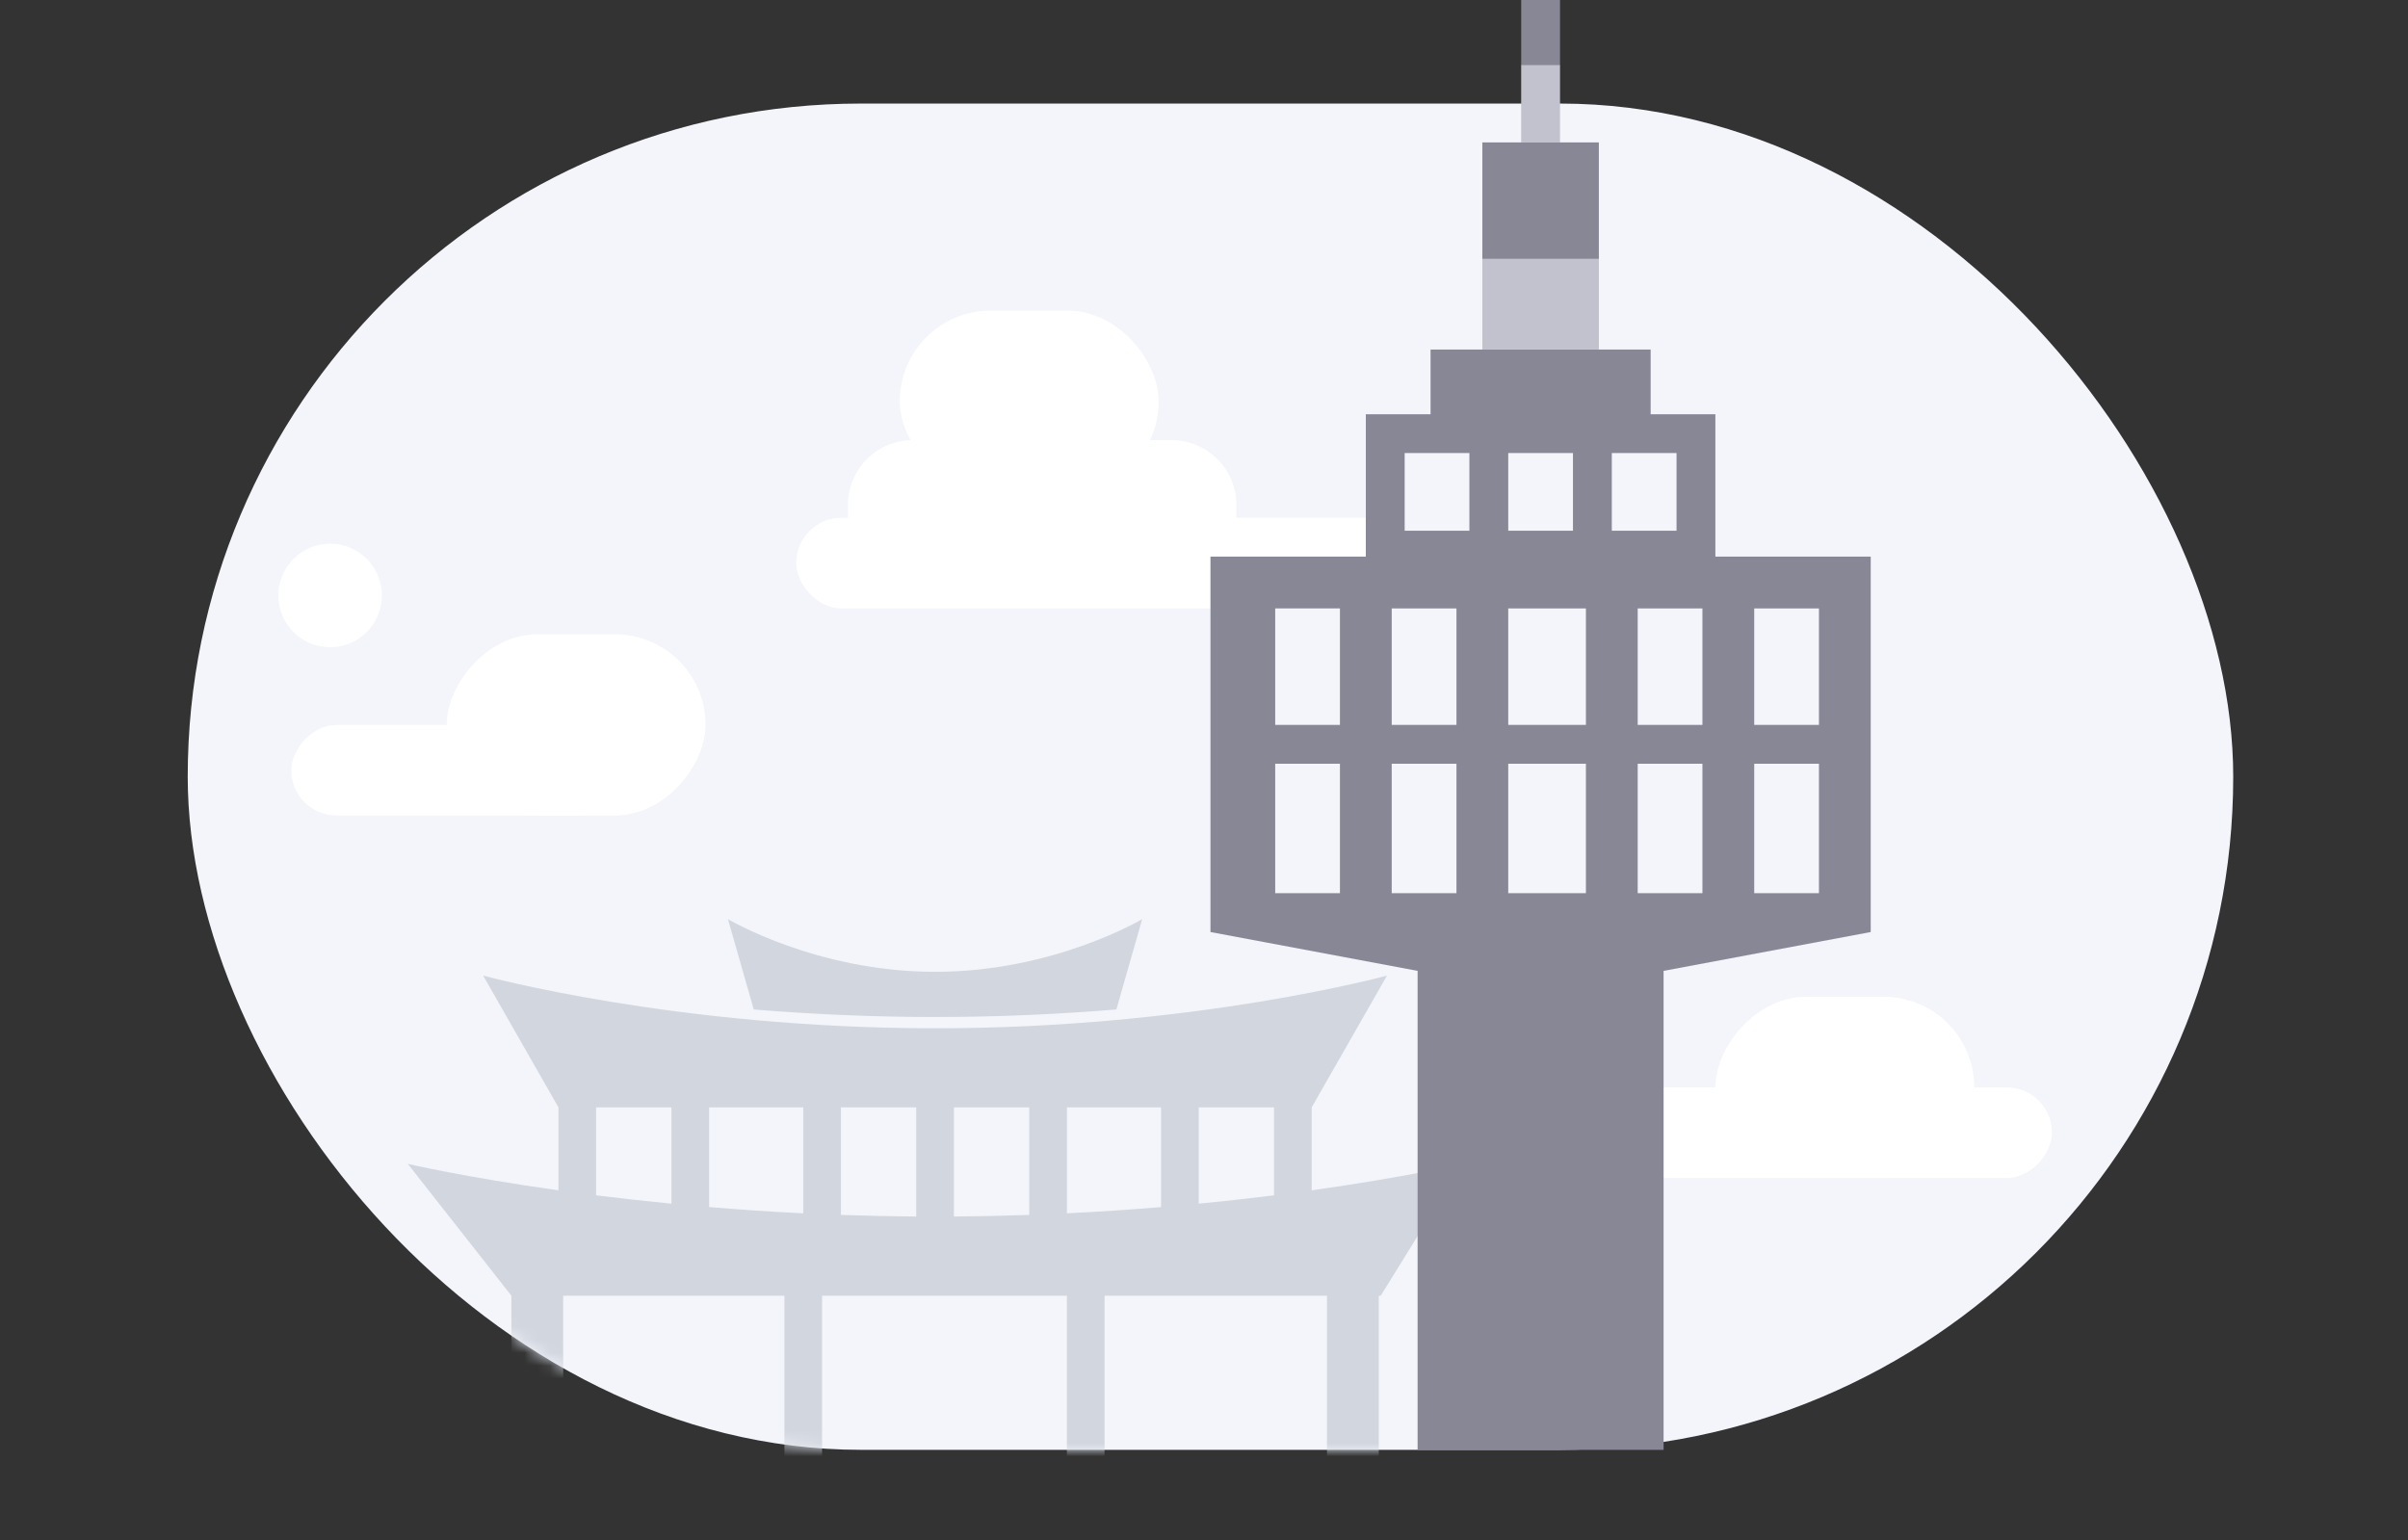
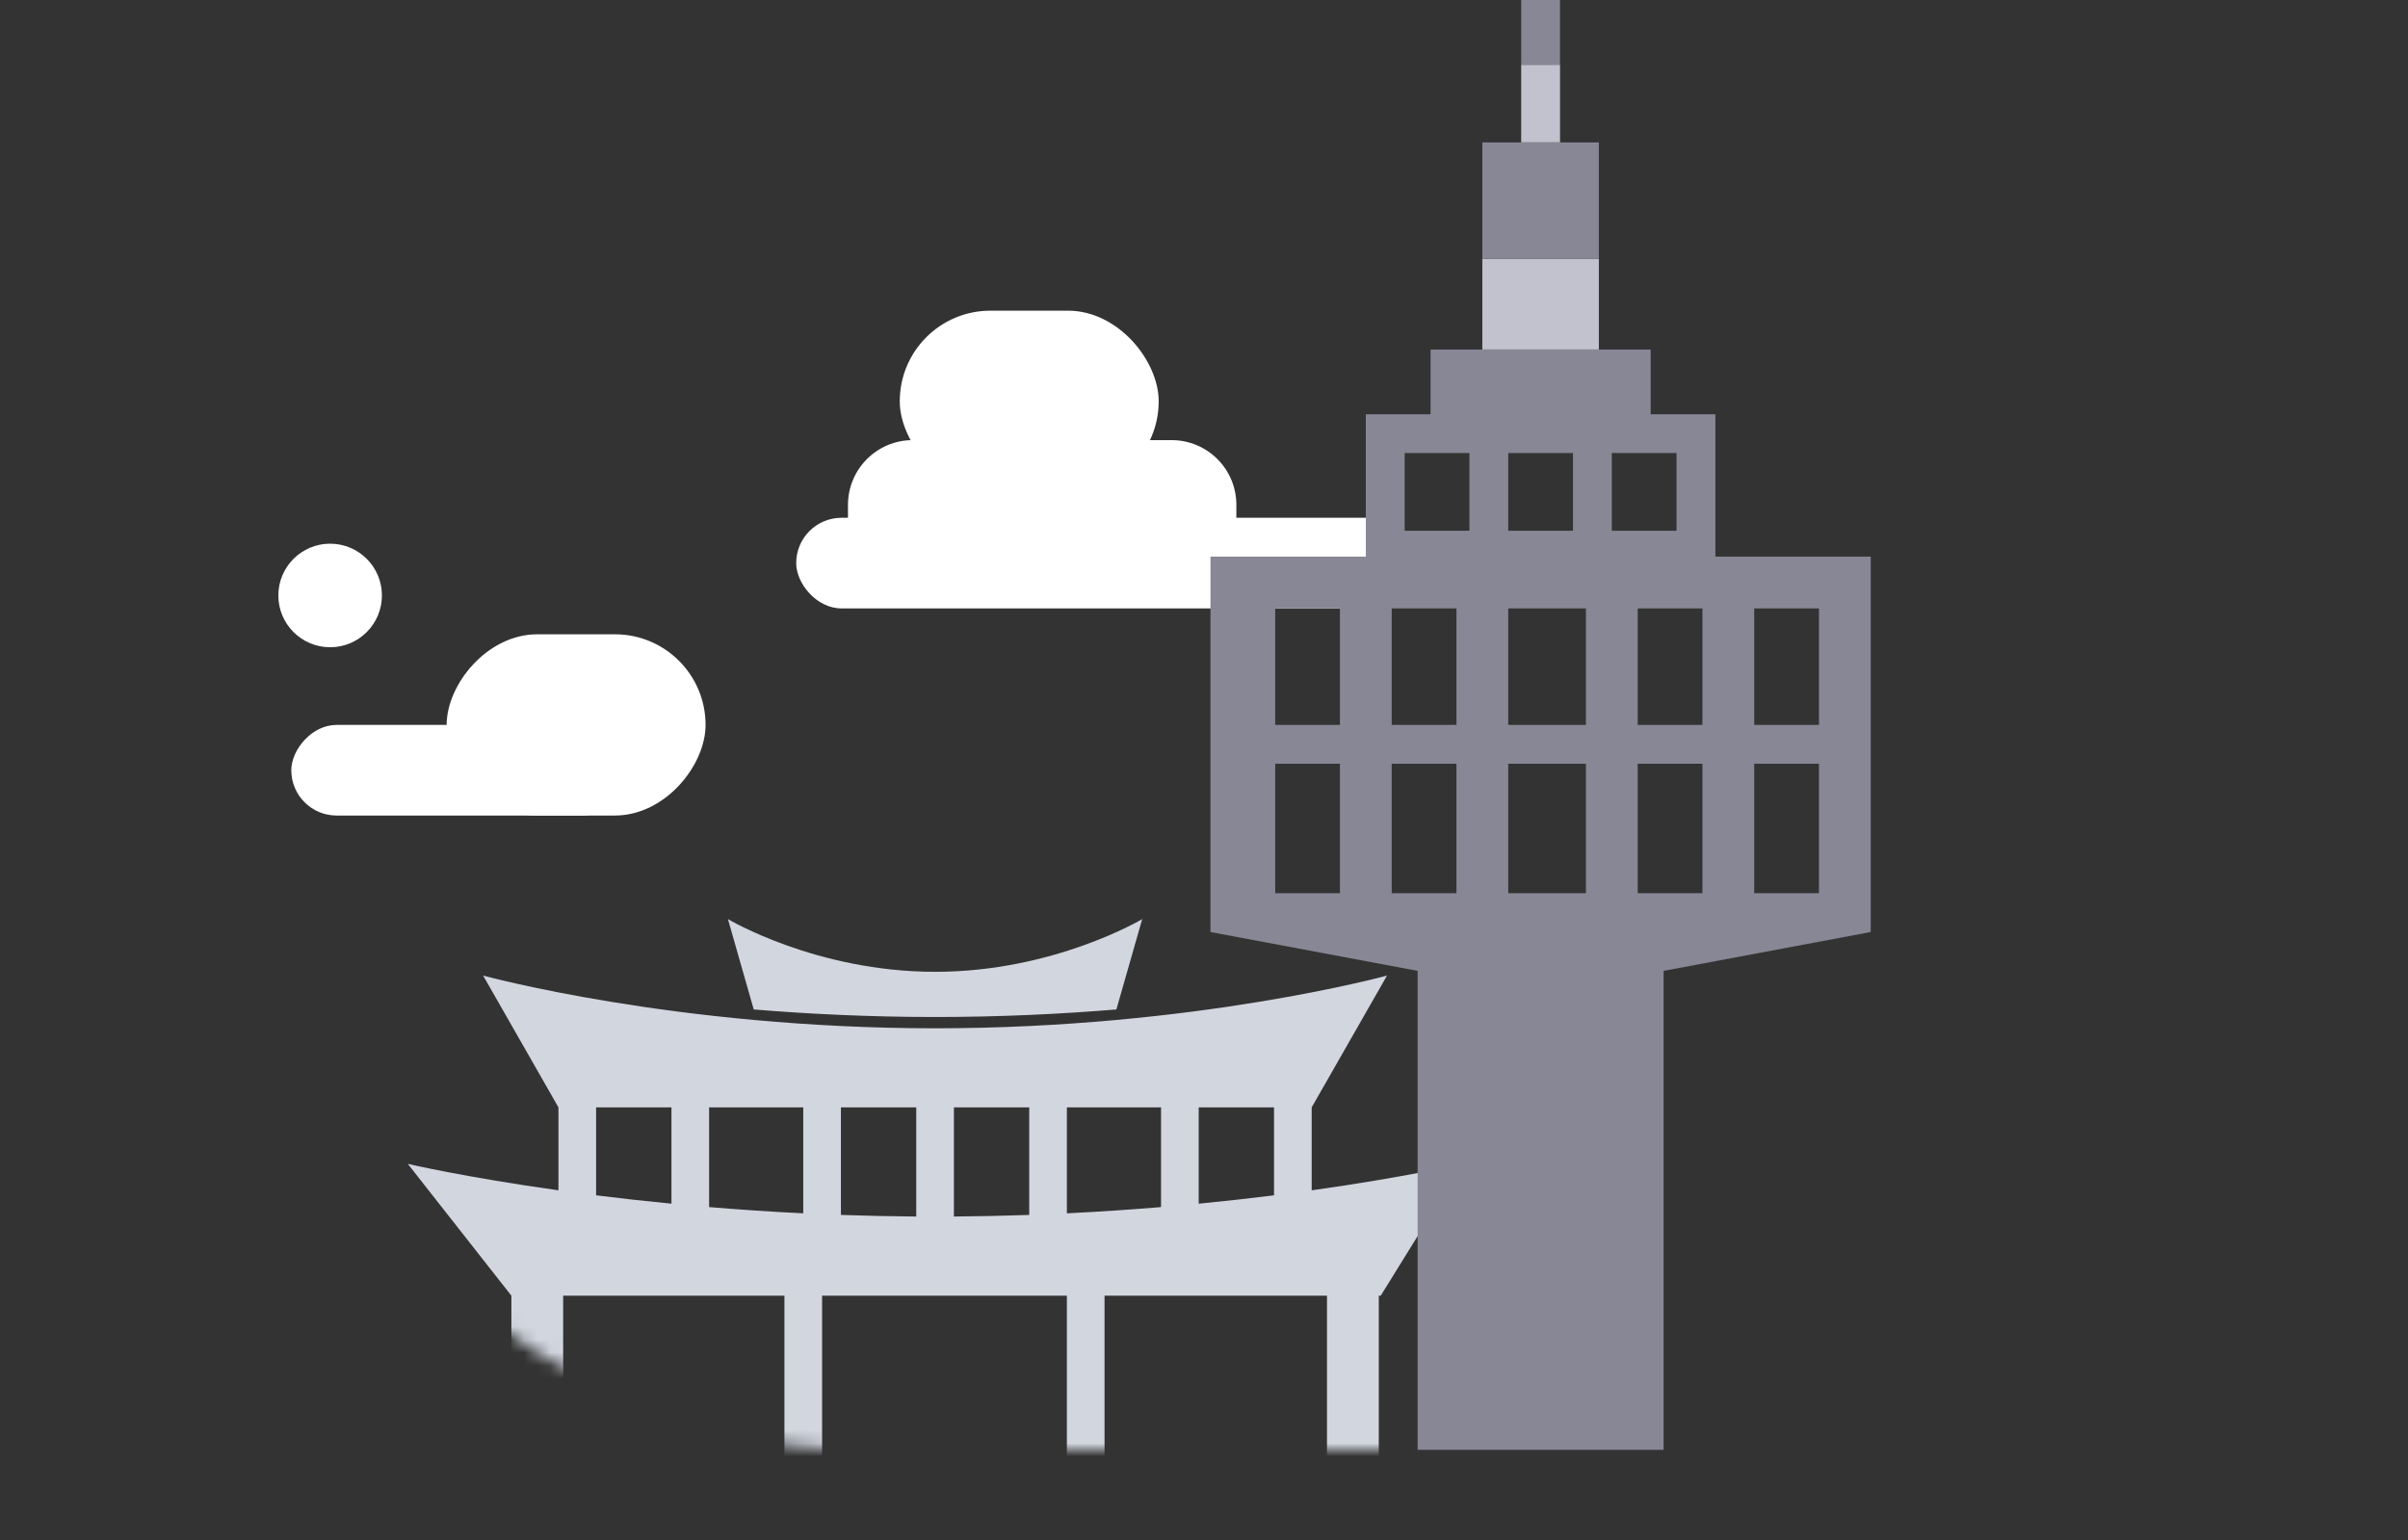
<svg xmlns="http://www.w3.org/2000/svg" width="186" height="119" viewBox="0 0 186 119" fill="none">
  <rect x="0" y="0" width="186" height="119" fill="#333333" stroke="none" />
-   <rect x="14.5" y="8" width="158" height="104" rx="52" fill="#F3F5FA" />
  <rect x="61.5" y="40" width="48" height="7" rx="3.5" fill="white" />
  <path d="M65.5 39C65.5 36.239 67.739 34 70.5 34H90.5C93.261 34 95.5 36.239 95.5 39V41H65.5V39Z" fill="white" />
  <rect x="69.5" y="24" width="20" height="14" rx="7" fill="white" />
  <rect width="26" height="7" rx="3.5" transform="matrix(-1 0 0 1 48.5 56)" fill="white" />
  <rect width="20" height="14" rx="7" transform="matrix(-1 0 0 1 54.5 49)" fill="white" />
-   <rect width="38" height="7" rx="3.5" transform="matrix(-1 0 0 1 158.5 84)" fill="white" />
-   <rect width="20" height="14" rx="7" transform="matrix(-1 0 0 1 152.5 77)" fill="white" />
  <circle cx="25.5" cy="46" r="4" fill="white" />
  <mask id="mask0_3002_10227" style="mask-type:alpha" maskUnits="userSpaceOnUse" x="14" y="8" width="159" height="104">
    <rect x="14.5" y="8" width="158" height="104" rx="52" fill="#F3F5FA" />
  </mask>
  <g mask="url(#mask0_3002_10227)">
    <path fill-rule="evenodd" clip-rule="evenodd" d="M88.227 71L86.232 77.981C81.93 78.336 77.223 78.564 72.227 78.564C67.231 78.564 62.524 78.336 58.221 77.981L56.227 71C56.227 71 63.027 75.073 72.227 75.073C81.427 75.073 88.227 71 88.227 71ZM107.136 75.363L101.318 85.545V91.953C108.606 90.933 112.955 89.909 112.955 89.909L106.652 100.091H106.5V119H102.5V100.091L85.318 100.091V119H82.409V100.091H63.5V119H60.591V100.091H43.5V119H39.5V100.091L31.5 89.909C31.5 89.909 35.849 90.932 43.136 91.953L43.136 85.545L37.318 75.363C37.318 75.363 52.154 79.436 72.227 79.436C92.3 79.436 107.136 75.363 107.136 75.363ZM98.409 85.545V92.339C96.604 92.565 94.659 92.784 92.591 92.986V85.545H98.409ZM89.682 85.545H82.409V93.73C84.951 93.605 87.381 93.44 89.682 93.248V85.545ZM79.5 85.545V93.853C77.612 93.919 75.67 93.962 73.682 93.977V85.545H79.5ZM70.773 85.545H64.954V93.853C66.842 93.919 68.784 93.962 70.773 93.977V85.545ZM62.045 85.545V93.73C59.504 93.605 57.073 93.44 54.773 93.248V85.545H62.045ZM51.864 85.545H46.045V92.339C47.85 92.565 49.795 92.784 51.864 92.985V85.545Z" fill="#D2D6DF" />
  </g>
  <rect x="114.5" y="20" width="9" height="7" fill="#C2C2CE" />
  <rect x="117.5" y="5" width="3" height="6" fill="#C2C2CE" />
  <path fill-rule="evenodd" clip-rule="evenodd" d="M117.5 0H120.5V5H117.5V0ZM123.5 11H114.5V20H123.5V11ZM110.5 27H127.5V32H132.5V43H144.5V72L128.5 75V112H109.5V75L93.5 72V43H105.5V32H110.5V27ZM103.5 47H98.5V56H103.5V47ZM98.5 59H103.5V69H98.5V59ZM112.5 47H107.5V56H112.5V47ZM107.5 59H112.5V69H107.5V59ZM122.5 47H116.5V56H122.5V47ZM116.5 59H122.5V69H116.5V59ZM131.5 47H126.5V56H131.5V47ZM126.5 59H131.5V69H126.5V59ZM140.5 47H135.5V56H140.5V47ZM135.5 59H140.5V69H135.5V59ZM108.5 35H113.5V41H108.5V35ZM121.5 35H116.5V41H121.5V35ZM124.5 35H129.5V41H124.5V35Z" fill="#878796" />
</svg>